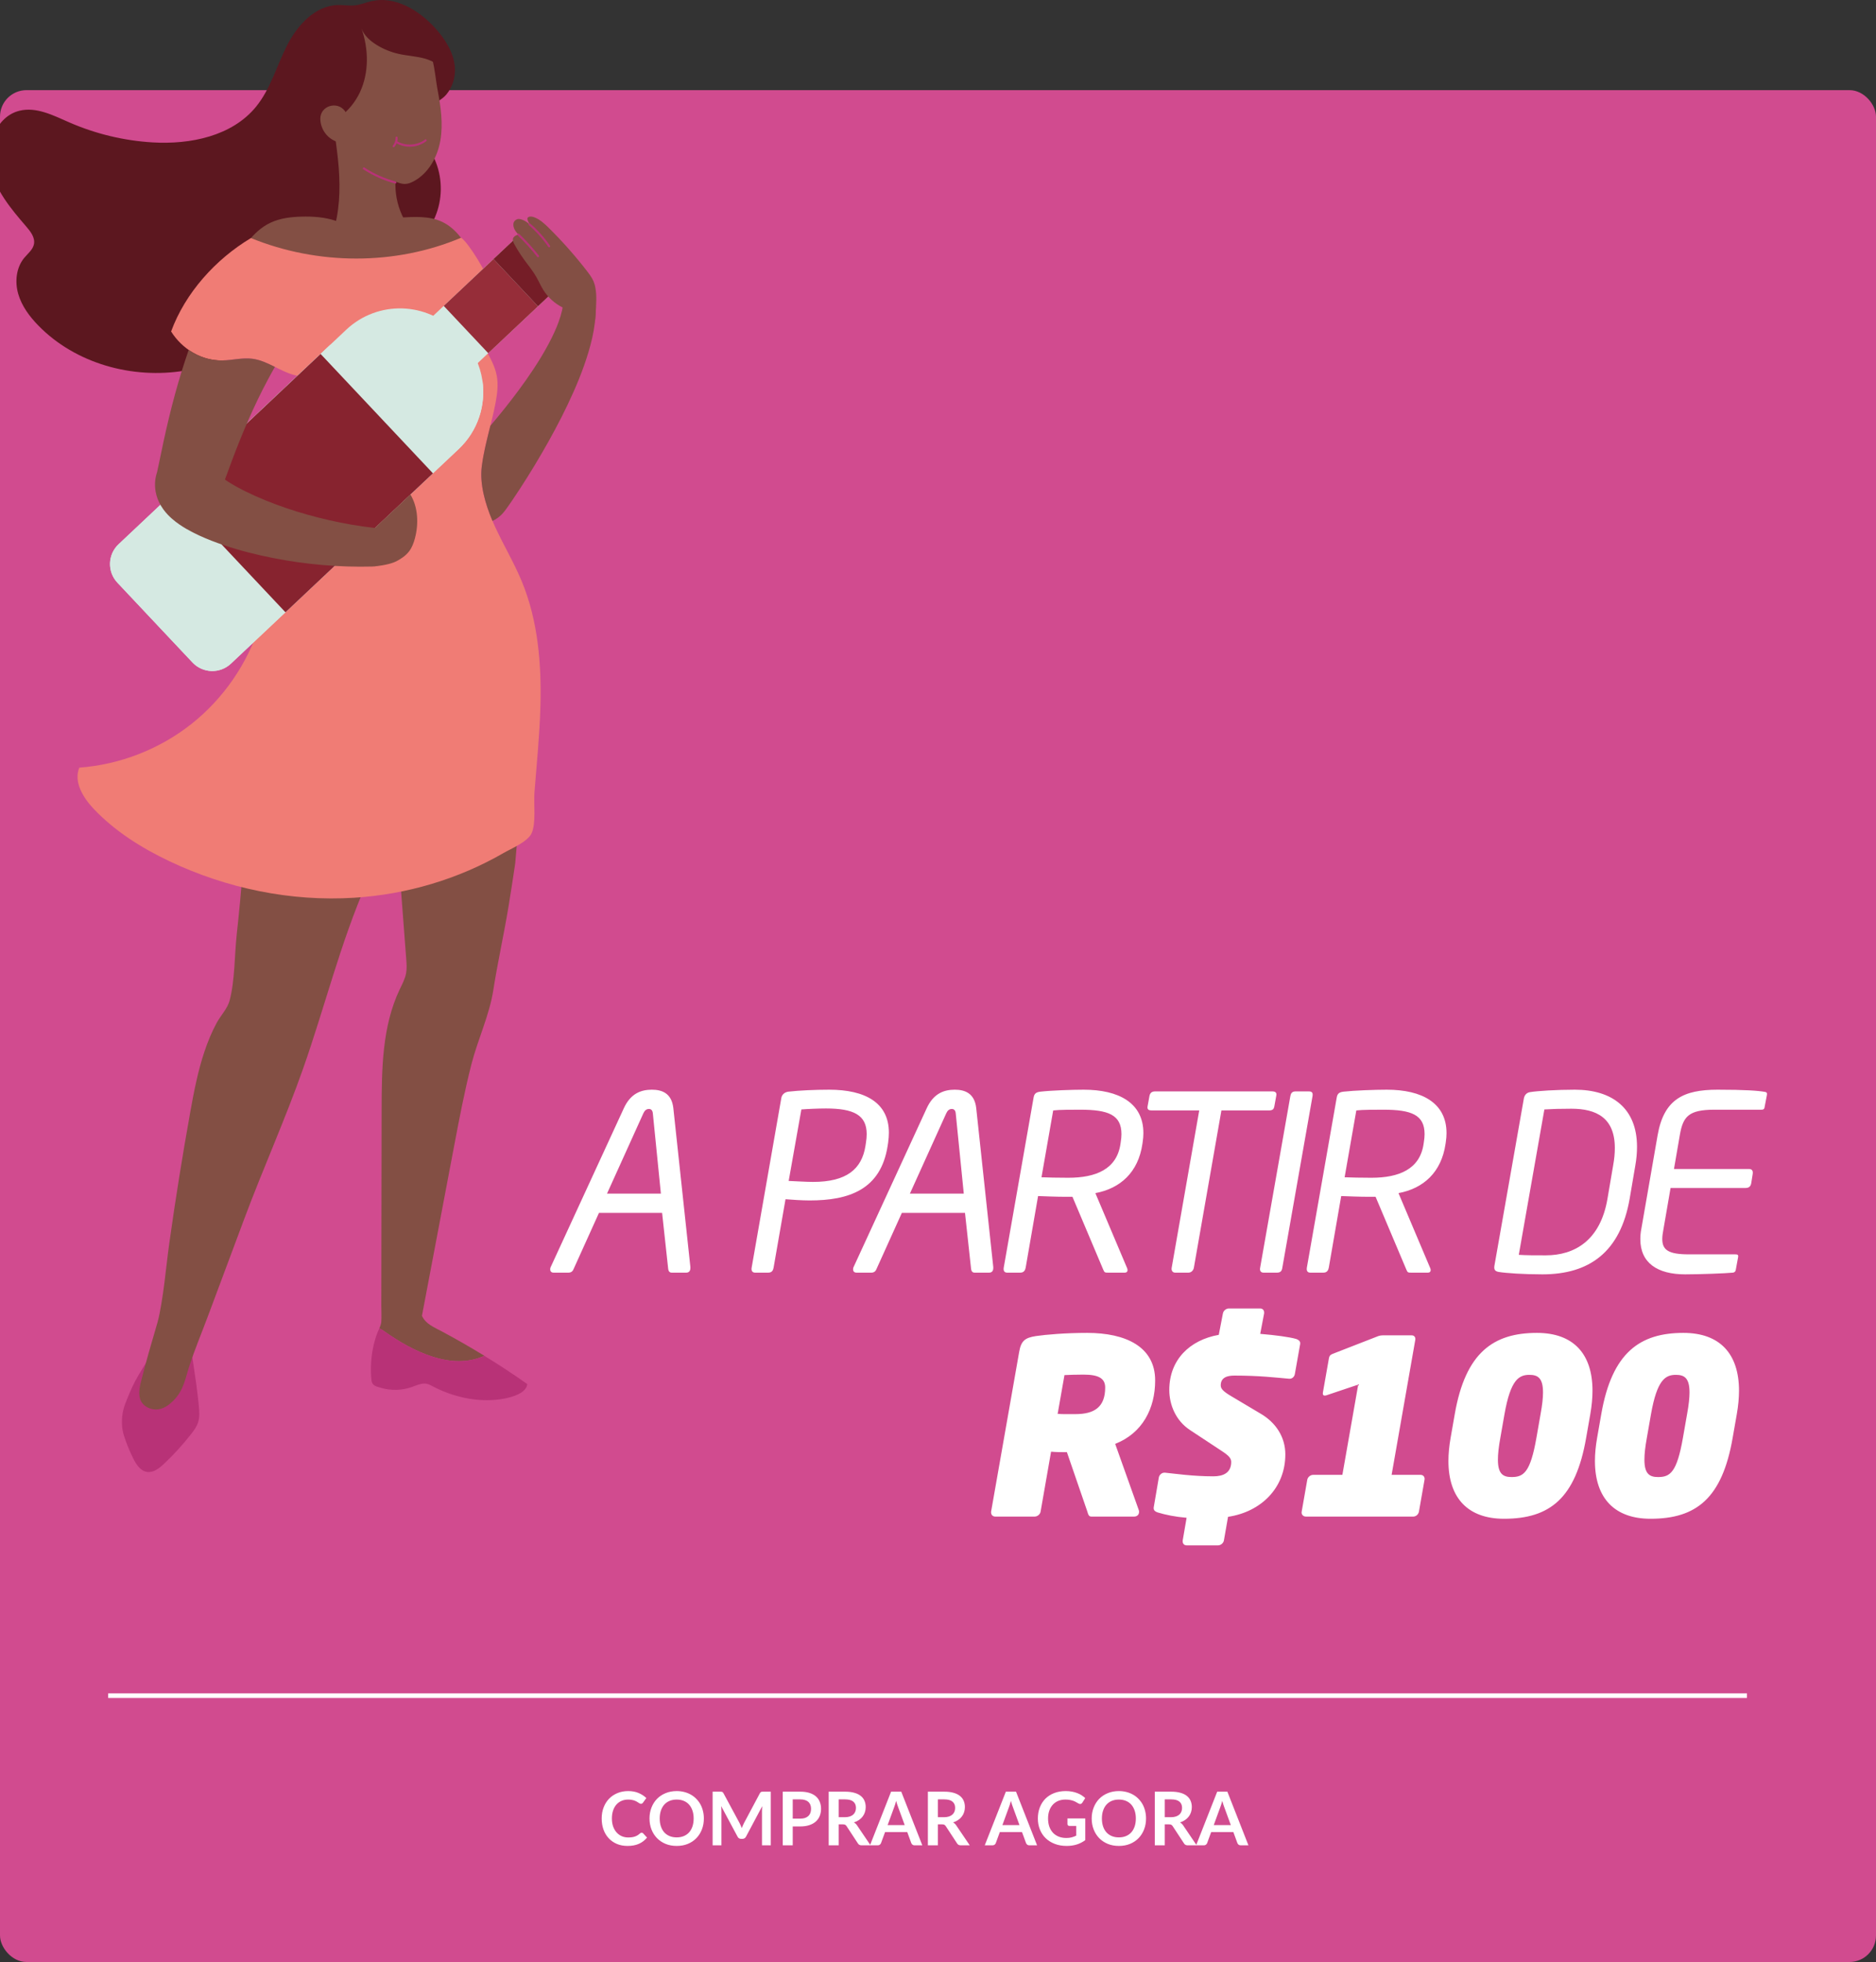
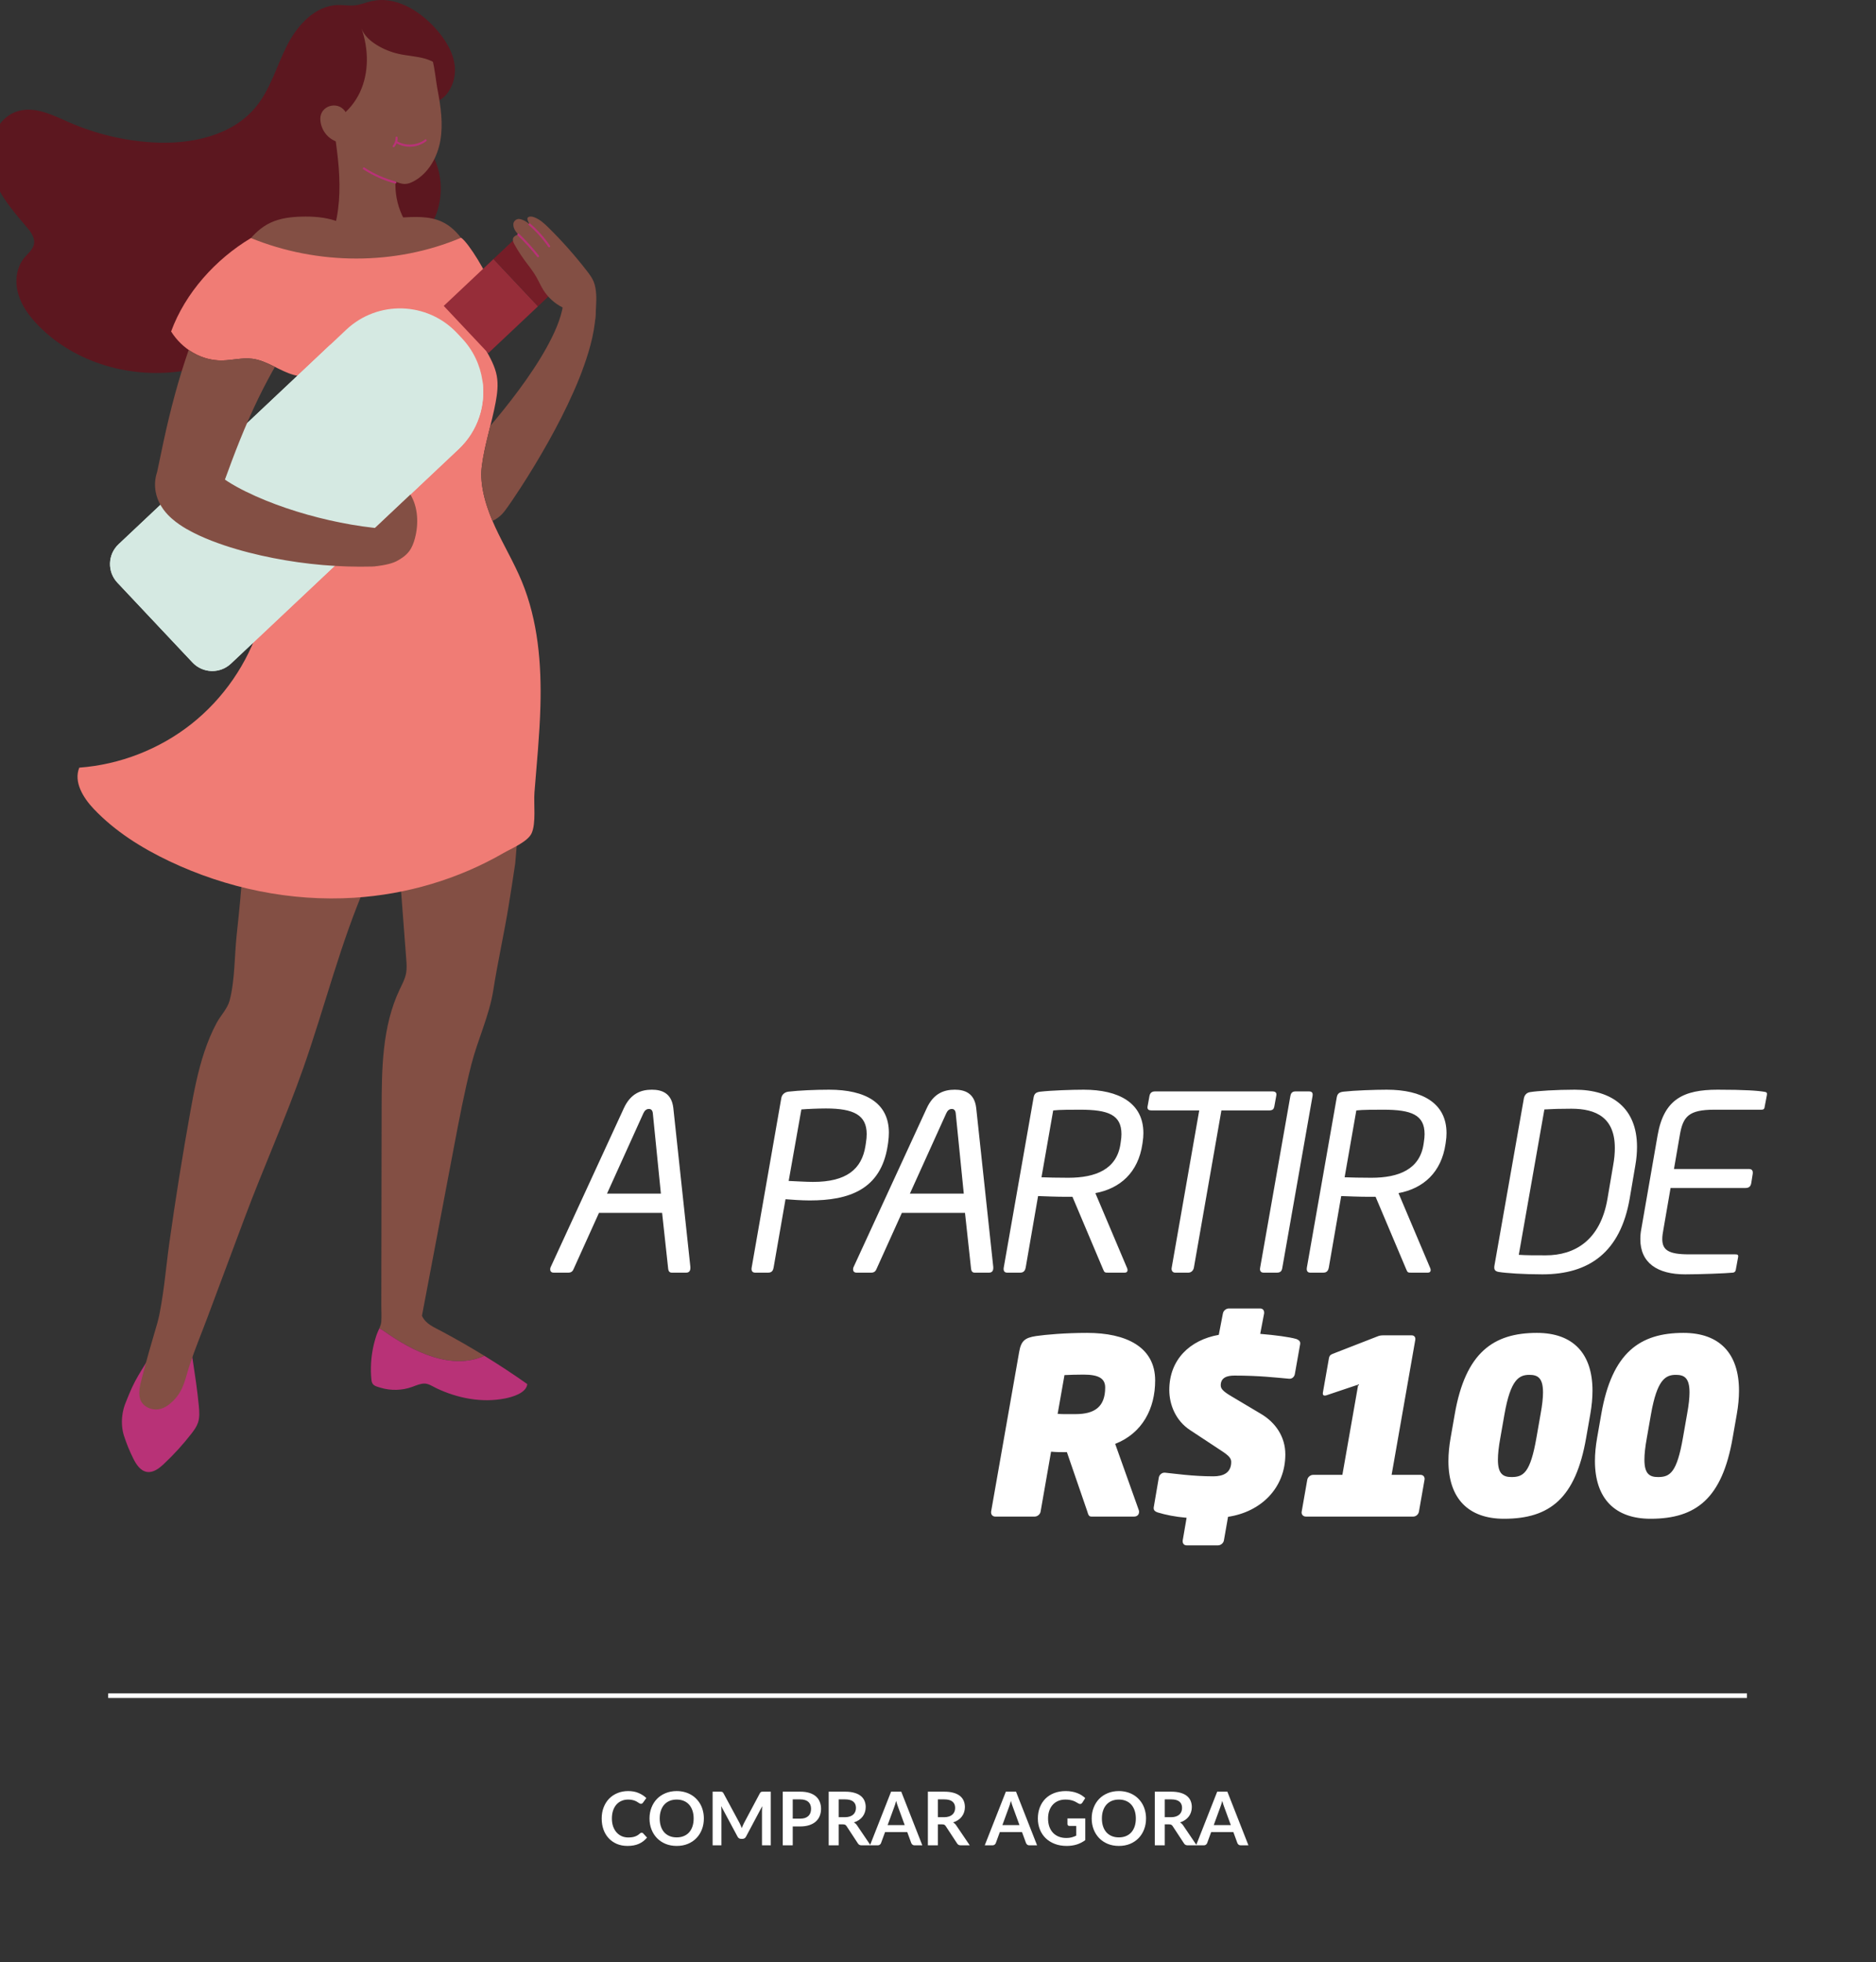
<svg xmlns="http://www.w3.org/2000/svg" width="354" height="370" viewBox="0 0 354 370" fill="none">
  <rect x="0" y="0" width="354" height="370" fill="#333333" stroke="none" />
  <g clip-path="url(#clip0)">
-     <rect y="17" width="354" height="353" rx="5" fill="#D14B8F" />
    <path d="M130.275 239.126C130.275 239.08 130.275 238.988 130.275 238.942L127.055 208.95C126.733 206.144 124.893 205.5 123.007 205.5C120.983 205.5 119.005 206.19 117.717 208.996L103.917 238.942C103.825 239.126 103.825 239.264 103.825 239.402C103.825 239.77 104.055 240 104.469 240H107.275C107.827 240 108.103 239.678 108.241 239.31L113.025 228.73H124.939L126.089 239.31C126.135 239.678 126.319 240 126.733 240H129.493C130.045 240 130.275 239.632 130.275 239.126ZM124.709 225.096H114.543L121.397 209.962C121.627 209.456 121.949 209.134 122.455 209.134C122.915 209.134 123.145 209.456 123.191 209.962L124.709 225.096ZM167.73 213.596C167.73 207.984 163.314 205.5 156.46 205.5C153.792 205.5 150.802 205.638 148.778 205.868C148.088 205.96 147.582 206.374 147.444 207.018L141.832 239.08C141.74 239.632 141.97 240 142.476 240H144.96C145.696 240 145.88 239.54 145.972 239.08L148.226 226.154C149.376 226.246 151.308 226.384 152.78 226.384C160.186 226.384 166.212 224.36 167.5 216.08L167.592 215.482C167.684 214.792 167.73 214.194 167.73 213.596ZM163.544 213.872C163.544 214.378 163.498 214.884 163.406 215.482L163.314 216.08C162.624 220.496 159.726 222.888 153.424 222.888C152.228 222.888 149.882 222.75 148.824 222.704L151.216 209.226C152.32 209.134 154.39 209.042 155.862 209.042C161.106 209.042 163.544 210.284 163.544 213.872ZM187.43 239.126C187.43 239.08 187.43 238.988 187.43 238.942L184.21 208.95C183.888 206.144 182.048 205.5 180.162 205.5C178.138 205.5 176.16 206.19 174.872 208.996L161.072 238.942C160.98 239.126 160.98 239.264 160.98 239.402C160.98 239.77 161.21 240 161.624 240H164.43C164.982 240 165.258 239.678 165.396 239.31L170.18 228.73H182.094L183.244 239.31C183.29 239.678 183.474 240 183.888 240H186.648C187.2 240 187.43 239.632 187.43 239.126ZM181.864 225.096H171.698L178.552 209.962C178.782 209.456 179.104 209.134 179.61 209.134C180.07 209.134 180.3 209.456 180.346 209.962L181.864 225.096ZM215.757 213.688C215.757 207.984 211.111 205.5 204.487 205.5C202.279 205.5 198.369 205.638 196.345 205.868C195.517 205.96 195.195 206.236 195.057 206.88L189.399 239.08C189.307 239.724 189.583 240 190.043 240H192.527C193.217 240 193.447 239.54 193.539 239.08L195.885 225.556C197.035 225.602 199.427 225.694 200.945 225.694C201.405 225.694 201.911 225.694 202.371 225.694L208.167 239.402C208.397 240 208.535 240 209.087 240H212.261C212.583 240 212.767 239.816 212.767 239.54C212.767 239.356 212.721 239.218 212.675 239.126L206.695 225.004C211.387 224.13 214.791 221.094 215.573 215.712L215.619 215.39C215.711 214.792 215.757 214.24 215.757 213.688ZM211.617 213.872C211.617 214.332 211.571 214.838 211.479 215.39L211.433 215.712C210.743 220.496 206.787 222.106 201.589 222.106C199.519 222.106 197.679 222.06 196.529 222.014L198.737 209.41C199.841 209.272 202.371 209.272 203.843 209.272C209.133 209.272 211.617 210.238 211.617 213.872ZM230.479 209.41H239.449C240.185 209.41 240.369 209.134 240.461 208.674L240.829 206.65C240.967 206.006 240.599 205.822 240.093 205.822H217.967C217.461 205.822 217.047 206.006 216.909 206.65L216.541 208.674C216.449 209.272 216.817 209.41 217.323 209.41H226.293L221.095 239.08C221.003 239.54 221.233 240 221.739 240H224.269C224.775 240 225.189 239.586 225.281 239.08L230.479 209.41ZM244.456 205.822C243.766 205.822 243.582 206.236 243.49 206.696L237.786 239.08C237.694 239.54 237.832 240 238.43 240H240.96C241.604 240 241.88 239.724 241.972 239.08L247.676 206.696C247.768 206.098 247.584 205.822 246.986 205.822H244.456ZM272.957 213.688C272.957 207.984 268.311 205.5 261.687 205.5C259.479 205.5 255.569 205.638 253.545 205.868C252.717 205.96 252.395 206.236 252.257 206.88L246.599 239.08C246.507 239.724 246.783 240 247.243 240H249.727C250.417 240 250.647 239.54 250.739 239.08L253.085 225.556C254.235 225.602 256.627 225.694 258.145 225.694C258.605 225.694 259.111 225.694 259.571 225.694L265.367 239.402C265.597 240 265.735 240 266.287 240H269.461C269.783 240 269.967 239.816 269.967 239.54C269.967 239.356 269.921 239.218 269.875 239.126L263.895 225.004C268.587 224.13 271.991 221.094 272.773 215.712L272.819 215.39C272.911 214.792 272.957 214.24 272.957 213.688ZM268.817 213.872C268.817 214.332 268.771 214.838 268.679 215.39L268.633 215.712C267.943 220.496 263.987 222.106 258.789 222.106C256.719 222.106 254.879 222.06 253.729 222.014L255.937 209.41C257.041 209.272 259.571 209.272 261.043 209.272C266.333 209.272 268.817 210.238 268.817 213.872ZM308.903 216.264C308.903 208.996 304.211 205.5 297.173 205.5C293.677 205.5 290.089 205.73 288.709 205.96C288.111 206.052 287.697 206.466 287.559 207.11L281.993 238.712C281.901 239.356 282.039 239.724 282.775 239.862C284.109 240.092 287.559 240.322 291.055 240.322C299.887 240.322 305.775 236.136 307.523 226.016L308.581 219.806C308.811 218.518 308.903 217.368 308.903 216.264ZM304.717 216.494C304.717 217.46 304.625 218.564 304.395 219.806L303.337 226.016C302.003 233.974 297.081 236.734 291.699 236.734C289.537 236.734 288.065 236.734 286.593 236.642L291.423 209.226C292.941 209.134 294.367 209.088 296.529 209.088C301.221 209.088 304.717 210.79 304.717 216.494ZM323.514 209.272H332.392C332.714 209.272 332.944 209.18 332.99 208.72L333.404 206.558C333.496 206.098 333.358 205.96 333.036 205.914C331.794 205.684 329.31 205.5 324.112 205.5C317.672 205.5 313.992 207.294 312.796 214.056L309.714 231.766C309.576 232.456 309.53 233.1 309.53 233.698C309.53 238.16 312.75 240.322 317.994 240.322C320.708 240.322 325.676 240.138 327.01 240C327.47 239.908 327.516 239.632 327.562 239.356L327.976 237.102C328.068 236.642 327.884 236.55 327.424 236.55H318.684C314.82 236.55 313.67 235.722 313.67 233.652C313.67 233.1 313.762 232.502 313.9 231.766L315.234 224.038H329.356C330.138 224.038 330.368 223.624 330.46 223.118L330.736 221.37C330.828 220.68 330.506 220.45 330 220.45H315.878L316.982 214.056C317.58 210.56 318.638 209.272 323.514 209.272ZM217.977 260.332C217.977 253.984 212.457 251.362 205.143 251.362C201.049 251.362 197.369 251.684 195.483 251.96C193.459 252.282 192.677 252.788 192.309 254.996L187.019 285.08C187.019 285.126 187.019 285.172 187.019 285.218C187.019 285.678 187.341 286 187.801 286H195.253C195.759 286 196.265 285.586 196.357 285.08L198.335 273.764C199.347 273.856 200.313 273.856 201.325 273.856L205.189 285.08C205.327 285.54 205.419 286 205.925 286H214.021C214.573 286 214.941 285.632 214.941 285.126C214.941 285.034 214.941 284.896 214.895 284.804L210.433 272.292C215.585 270.268 217.977 265.622 217.977 260.332ZM208.547 261.666C208.547 265.3 206.569 266.68 202.935 266.68C202.337 266.68 201.739 266.68 201.187 266.68C200.635 266.68 200.083 266.68 199.577 266.634L200.865 259.32C201.647 259.274 203.211 259.228 204.453 259.228C207.351 259.228 208.547 259.964 208.547 261.666ZM245.347 253.294C245.347 252.88 244.979 252.65 244.611 252.512C243.369 252.144 240.609 251.776 237.803 251.546L238.539 247.682C238.539 247.636 238.539 247.544 238.539 247.498C238.539 247.084 238.263 246.762 237.803 246.762H231.869C231.363 246.762 230.857 247.176 230.765 247.682L229.983 251.73C224.509 252.696 220.645 256.422 220.645 262.126C220.645 264.886 221.841 267.922 224.601 269.716L230.535 273.626C231.869 274.5 232.329 275.006 232.329 275.696C232.329 277.766 230.811 278.41 228.971 278.41C225.015 278.41 221.703 277.904 219.817 277.72C219.771 277.72 219.771 277.72 219.725 277.72C219.219 277.72 218.759 278.134 218.667 278.64L217.701 284.298C217.701 284.344 217.701 284.39 217.701 284.436C217.701 284.85 218.023 285.08 218.437 285.218C219.955 285.678 221.749 286.046 223.911 286.23L223.175 290.508C223.175 290.554 223.175 290.6 223.175 290.692C223.175 291.106 223.451 291.428 223.911 291.428H229.845C230.351 291.428 230.857 291.014 230.949 290.508L231.731 286.046C237.941 285.126 242.541 280.618 242.541 274.27C242.541 271.004 240.747 268.29 237.941 266.634L232.375 263.322C230.811 262.402 230.351 261.896 230.351 261.252C230.351 259.734 231.639 259.412 232.927 259.412C237.619 259.412 240.655 259.78 243.277 260.01C243.323 260.01 243.323 260.01 243.369 260.01C243.829 260.01 244.243 259.642 244.335 259.136L245.347 253.432C245.347 253.386 245.347 253.34 245.347 253.294ZM247.786 278.134C247.28 278.134 246.774 278.548 246.682 279.054L245.624 285.08C245.532 285.586 245.9 286 246.406 286H266.692C267.198 286 267.658 285.586 267.75 285.08L268.808 279.054C268.9 278.548 268.578 278.134 268.072 278.134H262.598L267.06 252.696C267.152 252.19 266.876 251.822 266.37 251.822H261.08C260.666 251.822 260.298 251.868 259.976 252.006L251.466 255.318C251.006 255.502 250.868 255.686 250.776 256.1L249.626 262.632C249.58 263 249.672 263.184 249.994 263.184C250.132 263.184 250.316 263.138 250.546 263.046L256.296 261.114L253.306 278.134H247.786ZM300.503 262.264C300.503 255.272 296.869 251.362 290.015 251.362C281.827 251.362 276.537 255.042 274.513 266.68L273.731 271.142C273.455 272.706 273.317 274.178 273.317 275.512C273.317 282.642 277.135 286.414 283.805 286.414C292.453 286.414 297.329 282.55 299.307 271.142L300.089 266.68C300.365 265.116 300.503 263.598 300.503 262.264ZM291.165 262.586C291.165 263.598 291.027 264.932 290.705 266.68L289.923 271.142C288.773 277.72 287.485 278.548 285.231 278.548C283.621 278.548 282.655 277.95 282.655 275.282C282.655 274.224 282.793 272.89 283.115 271.142L283.897 266.68C285.047 260.194 286.611 259.274 288.589 259.274C290.153 259.274 291.165 259.826 291.165 262.586ZM328.149 262.264C328.149 255.272 324.515 251.362 317.661 251.362C309.473 251.362 304.183 255.042 302.159 266.68L301.377 271.142C301.101 272.706 300.963 274.178 300.963 275.512C300.963 282.642 304.781 286.414 311.451 286.414C320.099 286.414 324.975 282.55 326.953 271.142L327.735 266.68C328.011 265.116 328.149 263.598 328.149 262.264ZM318.811 262.586C318.811 263.598 318.673 264.932 318.351 266.68L317.569 271.142C316.419 277.72 315.131 278.548 312.877 278.548C311.267 278.548 310.301 277.95 310.301 275.282C310.301 274.224 310.439 272.89 310.761 271.142L311.543 266.68C312.693 260.194 314.257 259.274 316.235 259.274C317.799 259.274 318.811 259.826 318.811 262.586Z" fill="white" />
    <path d="M121.078 345.613C121.181 345.613 121.272 345.653 121.351 345.732L122.093 346.537C121.682 347.046 121.176 347.435 120.574 347.706C119.977 347.977 119.258 348.112 118.418 348.112C117.667 348.112 116.99 347.984 116.388 347.727C115.791 347.47 115.28 347.113 114.855 346.656C114.43 346.199 114.104 345.653 113.875 345.018C113.651 344.383 113.539 343.69 113.539 342.939C113.539 342.178 113.66 341.483 113.903 340.853C114.146 340.218 114.486 339.672 114.925 339.215C115.368 338.758 115.896 338.403 116.507 338.151C117.118 337.894 117.795 337.766 118.537 337.766C119.274 337.766 119.928 337.887 120.497 338.13C121.071 338.373 121.559 338.69 121.96 339.082L121.33 339.957C121.293 340.013 121.244 340.062 121.183 340.104C121.127 340.146 121.048 340.167 120.945 340.167C120.875 340.167 120.803 340.148 120.728 340.111C120.653 340.069 120.572 340.02 120.483 339.964C120.394 339.903 120.292 339.838 120.175 339.768C120.058 339.698 119.923 339.635 119.769 339.579C119.615 339.518 119.435 339.469 119.23 339.432C119.029 339.39 118.796 339.369 118.53 339.369C118.077 339.369 117.662 339.451 117.284 339.614C116.911 339.773 116.589 340.006 116.318 340.314C116.047 340.617 115.837 340.991 115.688 341.434C115.539 341.873 115.464 342.374 115.464 342.939C115.464 343.508 115.543 344.015 115.702 344.458C115.865 344.901 116.085 345.275 116.36 345.578C116.635 345.881 116.96 346.115 117.333 346.278C117.706 346.437 118.108 346.516 118.537 346.516C118.794 346.516 119.025 346.502 119.23 346.474C119.44 346.446 119.631 346.402 119.804 346.341C119.981 346.28 120.147 346.203 120.301 346.11C120.46 346.012 120.616 345.893 120.77 345.753C120.817 345.711 120.866 345.678 120.917 345.655C120.968 345.627 121.022 345.613 121.078 345.613ZM132.817 342.939C132.817 343.681 132.693 344.369 132.446 345.004C132.203 345.634 131.858 346.18 131.41 346.642C130.962 347.104 130.423 347.466 129.793 347.727C129.163 347.984 128.463 348.112 127.693 348.112C126.928 348.112 126.23 347.984 125.6 347.727C124.97 347.466 124.429 347.104 123.976 346.642C123.528 346.18 123.18 345.634 122.933 345.004C122.686 344.369 122.562 343.681 122.562 342.939C122.562 342.197 122.686 341.511 122.933 340.881C123.18 340.246 123.528 339.698 123.976 339.236C124.429 338.774 124.97 338.415 125.6 338.158C126.23 337.897 126.928 337.766 127.693 337.766C128.206 337.766 128.689 337.827 129.142 337.948C129.595 338.065 130.01 338.233 130.388 338.452C130.766 338.667 131.104 338.93 131.403 339.243C131.706 339.551 131.963 339.896 132.173 340.279C132.383 340.662 132.542 341.077 132.649 341.525C132.761 341.973 132.817 342.444 132.817 342.939ZM130.892 342.939C130.892 342.384 130.817 341.887 130.668 341.448C130.519 341.005 130.306 340.629 130.031 340.321C129.756 340.013 129.42 339.777 129.023 339.614C128.631 339.451 128.188 339.369 127.693 339.369C127.198 339.369 126.753 339.451 126.356 339.614C125.964 339.777 125.628 340.013 125.348 340.321C125.073 340.629 124.86 341.005 124.711 341.448C124.562 341.887 124.487 342.384 124.487 342.939C124.487 343.494 124.562 343.994 124.711 344.437C124.86 344.876 125.073 345.249 125.348 345.557C125.628 345.86 125.964 346.094 126.356 346.257C126.753 346.42 127.198 346.502 127.693 346.502C128.188 346.502 128.631 346.42 129.023 346.257C129.42 346.094 129.756 345.86 130.031 345.557C130.306 345.249 130.519 344.876 130.668 344.437C130.817 343.994 130.892 343.494 130.892 342.939ZM145.447 337.878V348H143.788V341.462C143.788 341.201 143.802 340.918 143.83 340.615L140.771 346.362C140.626 346.637 140.404 346.775 140.106 346.775H139.84C139.541 346.775 139.319 346.637 139.175 346.362L136.081 340.594C136.095 340.748 136.106 340.9 136.116 341.049C136.125 341.198 136.13 341.336 136.13 341.462V348H134.471V337.878H135.892C135.976 337.878 136.048 337.88 136.109 337.885C136.169 337.89 136.223 337.901 136.27 337.92C136.321 337.939 136.365 337.969 136.403 338.011C136.445 338.053 136.484 338.109 136.522 338.179L139.553 343.8C139.632 343.949 139.704 344.103 139.77 344.262C139.84 344.421 139.907 344.584 139.973 344.752C140.038 344.579 140.106 344.414 140.176 344.255C140.246 344.092 140.32 343.935 140.4 343.786L143.389 338.179C143.426 338.109 143.466 338.053 143.508 338.011C143.55 337.969 143.594 337.939 143.641 337.92C143.692 337.901 143.748 337.89 143.809 337.885C143.869 337.88 143.942 337.878 144.026 337.878H145.447ZM150.995 342.967C151.34 342.967 151.641 342.925 151.898 342.841C152.155 342.752 152.367 342.629 152.535 342.47C152.708 342.307 152.836 342.111 152.92 341.882C153.004 341.649 153.046 341.39 153.046 341.105C153.046 340.834 153.004 340.589 152.92 340.37C152.836 340.151 152.71 339.964 152.542 339.81C152.374 339.656 152.162 339.539 151.905 339.46C151.648 339.376 151.345 339.334 150.995 339.334H149.588V342.967H150.995ZM150.995 337.878C151.672 337.878 152.257 337.957 152.752 338.116C153.247 338.275 153.655 338.496 153.977 338.781C154.299 339.066 154.537 339.406 154.691 339.803C154.85 340.2 154.929 340.634 154.929 341.105C154.929 341.595 154.847 342.045 154.684 342.456C154.521 342.862 154.276 343.212 153.949 343.506C153.622 343.8 153.212 344.029 152.717 344.192C152.227 344.355 151.653 344.437 150.995 344.437H149.588V348H147.705V337.878H150.995ZM159.432 342.694C159.787 342.694 160.095 342.65 160.356 342.561C160.622 342.472 160.839 342.351 161.007 342.197C161.18 342.038 161.308 341.852 161.392 341.637C161.476 341.422 161.518 341.187 161.518 340.93C161.518 340.417 161.348 340.022 161.007 339.747C160.671 339.472 160.155 339.334 159.46 339.334H158.256V342.694H159.432ZM164.276 348H162.575C162.253 348 162.02 347.874 161.875 347.622L159.747 344.381C159.668 344.26 159.579 344.173 159.481 344.122C159.388 344.071 159.248 344.045 159.061 344.045H158.256V348H156.373V337.878H159.46C160.146 337.878 160.734 337.95 161.224 338.095C161.719 338.235 162.122 338.433 162.435 338.69C162.752 338.947 162.986 339.255 163.135 339.614C163.284 339.969 163.359 340.361 163.359 340.79C163.359 341.131 163.308 341.453 163.205 341.756C163.107 342.059 162.962 342.335 162.771 342.582C162.584 342.829 162.351 343.046 162.071 343.233C161.796 343.42 161.481 343.567 161.126 343.674C161.247 343.744 161.359 343.828 161.462 343.926C161.565 344.019 161.658 344.131 161.742 344.262L164.276 348ZM170.717 344.178L169.485 340.811C169.425 340.662 169.362 340.484 169.296 340.279C169.231 340.074 169.166 339.852 169.1 339.614C169.04 339.852 168.977 340.076 168.911 340.286C168.846 340.491 168.783 340.671 168.722 340.825L167.497 344.178H170.717ZM174.042 348H172.586C172.423 348 172.29 347.96 172.187 347.881C172.085 347.797 172.008 347.694 171.956 347.573L171.2 345.508H167.007L166.251 347.573C166.214 347.68 166.142 347.778 166.034 347.867C165.927 347.956 165.794 348 165.635 348H164.165L168.148 337.878H170.066L174.042 348ZM178.149 342.694C178.504 342.694 178.812 342.65 179.073 342.561C179.339 342.472 179.556 342.351 179.724 342.197C179.897 342.038 180.025 341.852 180.109 341.637C180.193 341.422 180.235 341.187 180.235 340.93C180.235 340.417 180.065 340.022 179.724 339.747C179.388 339.472 178.872 339.334 178.177 339.334H176.973V342.694H178.149ZM182.993 348H181.292C180.97 348 180.737 347.874 180.592 347.622L178.464 344.381C178.385 344.26 178.296 344.173 178.198 344.122C178.105 344.071 177.965 344.045 177.778 344.045H176.973V348H175.09V337.878H178.177C178.863 337.878 179.451 337.95 179.941 338.095C180.436 338.235 180.839 338.433 181.152 338.69C181.469 338.947 181.703 339.255 181.852 339.614C182.001 339.969 182.076 340.361 182.076 340.79C182.076 341.131 182.025 341.453 181.922 341.756C181.824 342.059 181.679 342.335 181.488 342.582C181.301 342.829 181.068 343.046 180.788 343.233C180.513 343.42 180.198 343.567 179.843 343.674C179.964 343.744 180.076 343.828 180.179 343.926C180.282 344.019 180.375 344.131 180.459 344.262L182.993 348ZM192.373 344.178L191.141 340.811C191.081 340.662 191.018 340.484 190.952 340.279C190.887 340.074 190.822 339.852 190.756 339.614C190.696 339.852 190.633 340.076 190.567 340.286C190.502 340.491 190.439 340.671 190.378 340.825L189.153 344.178H192.373ZM195.698 348H194.242C194.079 348 193.946 347.96 193.843 347.881C193.741 347.797 193.664 347.694 193.612 347.573L192.856 345.508H188.663L187.907 347.573C187.87 347.68 187.798 347.778 187.69 347.867C187.583 347.956 187.45 348 187.291 348H185.821L189.804 337.878H191.722L195.698 348ZM204.789 342.925V347.02C204.276 347.398 203.728 347.676 203.144 347.853C202.566 348.026 201.945 348.112 201.282 348.112C200.456 348.112 199.707 347.984 199.035 347.727C198.368 347.47 197.796 347.113 197.32 346.656C196.849 346.199 196.485 345.653 196.228 345.018C195.972 344.383 195.843 343.69 195.843 342.939C195.843 342.178 195.967 341.481 196.214 340.846C196.462 340.211 196.812 339.665 197.264 339.208C197.722 338.751 198.275 338.396 198.923 338.144C199.572 337.892 200.3 337.766 201.107 337.766C201.518 337.766 201.901 337.799 202.255 337.864C202.615 337.929 202.946 338.02 203.249 338.137C203.557 338.249 203.837 338.387 204.089 338.55C204.341 338.713 204.572 338.893 204.782 339.089L204.243 339.943C204.159 340.078 204.05 340.162 203.914 340.195C203.779 340.223 203.632 340.188 203.473 340.09C203.319 340.001 203.165 339.913 203.011 339.824C202.857 339.735 202.685 339.658 202.493 339.593C202.307 339.528 202.094 339.474 201.856 339.432C201.623 339.39 201.352 339.369 201.044 339.369C200.545 339.369 200.092 339.453 199.686 339.621C199.285 339.789 198.942 340.029 198.657 340.342C198.373 340.655 198.153 341.03 197.999 341.469C197.845 341.908 197.768 342.398 197.768 342.939C197.768 343.518 197.85 344.036 198.013 344.493C198.181 344.946 198.415 345.331 198.713 345.648C199.017 345.961 199.381 346.201 199.805 346.369C200.23 346.532 200.704 346.614 201.226 346.614C201.6 346.614 201.933 346.574 202.227 346.495C202.521 346.416 202.808 346.308 203.088 346.173V344.339H201.814C201.693 344.339 201.597 344.306 201.527 344.241C201.462 344.171 201.429 344.087 201.429 343.989V342.925H204.789ZM216.257 342.939C216.257 343.681 216.133 344.369 215.886 345.004C215.643 345.634 215.298 346.18 214.85 346.642C214.402 347.104 213.863 347.466 213.233 347.727C212.603 347.984 211.903 348.112 211.133 348.112C210.367 348.112 209.67 347.984 209.04 347.727C208.41 347.466 207.868 347.104 207.416 346.642C206.968 346.18 206.62 345.634 206.373 345.004C206.125 344.369 206.002 343.681 206.002 342.939C206.002 342.197 206.125 341.511 206.373 340.881C206.62 340.246 206.968 339.698 207.416 339.236C207.868 338.774 208.41 338.415 209.04 338.158C209.67 337.897 210.367 337.766 211.133 337.766C211.646 337.766 212.129 337.827 212.582 337.948C213.034 338.065 213.45 338.233 213.828 338.452C214.206 338.667 214.544 338.93 214.843 339.243C215.146 339.551 215.403 339.896 215.613 340.279C215.823 340.662 215.981 341.077 216.089 341.525C216.201 341.973 216.257 342.444 216.257 342.939ZM214.332 342.939C214.332 342.384 214.257 341.887 214.108 341.448C213.958 341.005 213.746 340.629 213.471 340.321C213.195 340.013 212.859 339.777 212.463 339.614C212.071 339.451 211.627 339.369 211.133 339.369C210.638 339.369 210.192 339.451 209.796 339.614C209.404 339.777 209.068 340.013 208.788 340.321C208.512 340.629 208.3 341.005 208.151 341.448C208.001 341.887 207.927 342.384 207.927 342.939C207.927 343.494 208.001 343.994 208.151 344.437C208.3 344.876 208.512 345.249 208.788 345.557C209.068 345.86 209.404 346.094 209.796 346.257C210.192 346.42 210.638 346.502 211.133 346.502C211.627 346.502 212.071 346.42 212.463 346.257C212.859 346.094 213.195 345.86 213.471 345.557C213.746 345.249 213.958 344.876 214.108 344.437C214.257 343.994 214.332 343.494 214.332 342.939ZM220.969 342.694C221.324 342.694 221.632 342.65 221.893 342.561C222.159 342.472 222.376 342.351 222.544 342.197C222.717 342.038 222.845 341.852 222.929 341.637C223.013 341.422 223.055 341.187 223.055 340.93C223.055 340.417 222.885 340.022 222.544 339.747C222.208 339.472 221.693 339.334 220.997 339.334H219.793V342.694H220.969ZM225.813 348H224.112C223.79 348 223.557 347.874 223.412 347.622L221.284 344.381C221.205 344.26 221.116 344.173 221.018 344.122C220.925 344.071 220.785 344.045 220.598 344.045H219.793V348H217.91V337.878H220.997C221.683 337.878 222.271 337.95 222.761 338.095C223.256 338.235 223.66 338.433 223.972 338.69C224.29 338.947 224.523 339.255 224.672 339.614C224.822 339.969 224.896 340.361 224.896 340.79C224.896 341.131 224.845 341.453 224.742 341.756C224.644 342.059 224.5 342.335 224.308 342.582C224.122 342.829 223.888 343.046 223.608 343.233C223.333 343.42 223.018 343.567 222.663 343.674C222.785 343.744 222.897 343.828 222.999 343.926C223.102 344.019 223.195 344.131 223.279 344.262L225.813 348ZM232.254 344.178L231.022 340.811C230.962 340.662 230.899 340.484 230.833 340.279C230.768 340.074 230.703 339.852 230.637 339.614C230.577 339.852 230.514 340.076 230.448 340.286C230.383 340.491 230.32 340.671 230.259 340.825L229.034 344.178H232.254ZM235.579 348H234.123C233.96 348 233.827 347.96 233.724 347.881C233.622 347.797 233.545 347.694 233.493 347.573L232.737 345.508H228.544L227.788 347.573C227.751 347.68 227.679 347.778 227.571 347.867C227.464 347.956 227.331 348 227.172 348H225.702L229.685 337.878H231.603L235.579 348Z" fill="white" />
    <line x1="20.415" y1="319.778" x2="329.648" y2="319.778" stroke="white" stroke-width="0.871" />
    <g clip-path="url(#clip1)">
      <path d="M23.049 267.204C22.933 268.414 23.04 269.671 23.402 270.786C23.88 272.26 24.47 273.698 25.163 275.084C25.72 276.195 26.503 277.388 27.729 277.58C28.927 277.768 30.019 276.918 30.903 276.09C32.793 274.322 34.541 272.403 36.126 270.358C36.614 269.728 37.093 269.072 37.352 268.319C37.697 267.312 37.623 266.215 37.522 265.155C37.239 262.19 36.792 259.245 36.345 256.3C36.268 255.795 36.173 255.253 35.81 254.894C35.303 254.396 34.49 254.445 33.784 254.526C32.761 254.646 31.73 254.812 30.754 255.148C30.418 255.265 30.119 255.434 29.798 255.583C29.515 255.715 29.212 255.757 28.919 255.876C28.205 256.166 27.875 256.484 27.478 257.128C26.581 258.581 25.67 260.022 24.95 261.578C24.611 262.308 24.306 263.051 24.001 263.795C23.751 264.407 23.499 265.019 23.327 265.656C23.194 266.151 23.1 266.674 23.049 267.204Z" fill="#B83277" />
      <path d="M85.832 12.691C85.608 9.858 83.972 7.322 82.054 5.224C79.003 1.888 74.539 -0.781 70.129 0.211C69.068 0.449 68.052 0.892 66.971 1.01C65.914 1.125 64.847 0.922 63.783 0.946C59.469 1.04 56.098 4.76 54.147 8.608C52.195 12.458 51.044 16.778 48.316 20.122C43.798 25.664 35.934 27.279 28.796 26.854C23.396 26.532 18.055 25.252 13.096 23.091C10.072 21.774 6.849 20.088 3.649 20.89C-0.626 21.96 -2.684 27.228 -1.793 31.544C-0.901 35.859 2.085 39.397 4.963 42.734C5.774 43.674 6.639 44.802 6.411 46.022C6.213 47.086 5.255 47.805 4.567 48.639C3.048 50.479 2.779 53.132 3.439 55.425C4.099 57.718 5.576 59.694 7.243 61.401C14.25 68.577 25.018 71.545 34.91 69.889C42.397 68.636 49.245 65.01 55.942 61.436C63.209 57.558 70.562 53.618 76.624 48.043C78.856 45.991 80.933 43.672 82.114 40.879C83.47 37.674 83.533 33.945 82.287 30.696C81.022 27.401 78.199 23.509 81.221 20.242C82.1 19.291 83.348 18.86 84.202 17.851C85.394 16.443 85.978 14.523 85.832 12.691Z" fill="#5C171F" />
      <path d="M46.117 229.794C49.652 220.337 53.821 211.096 57.189 201.541C61.303 189.869 64.246 177.768 69.214 166.434C61.701 164.273 53.666 162.902 45.854 163.209C45.563 167.555 45.143 171.89 44.67 176.22C44.239 180.185 44.339 184.859 43.327 188.69C42.928 190.2 41.621 191.532 40.873 192.92C39.945 194.643 39.201 196.46 38.579 198.314C37.349 201.981 36.61 205.79 35.926 209.589C34.437 217.856 33.108 226.151 31.943 234.47C31.593 236.974 31.334 239.489 31.014 241.997C30.849 243.293 30.666 244.587 30.445 245.875C30.237 247.088 30.041 248.253 29.706 249.437C28.973 252.016 28.191 254.557 27.501 257.148C27.264 258.042 27.025 258.937 26.788 259.831C26.598 260.543 26.408 261.259 26.323 261.991C26.249 262.619 26.255 263.269 26.457 263.869C26.944 265.312 28.634 266.021 30.065 265.745C31.106 265.546 31.992 264.868 32.738 264.116C34.699 262.138 34.951 259.966 35.768 257.486C36.795 254.375 38.071 251.324 39.218 248.256C41.518 242.102 43.818 235.947 46.117 229.794Z" fill="#834F44" />
      <path d="M91.4 255.684C88.771 254.069 86.094 252.534 83.372 251.081C81.86 250.274 80.337 249.696 79.622 248.137C81.635 237.52 83.648 226.903 85.662 216.286C86.649 211.08 87.637 205.869 88.949 200.734C90.147 196.047 92.35 191.458 93.086 186.731C93.908 181.448 95.098 176.209 95.963 170.927C96.404 168.232 96.822 165.534 97.219 162.834C97.353 161.922 97.639 155.619 98.268 155.327C90.7 158.836 83.054 161.979 75.486 165.49C75.876 170.616 76.267 175.74 76.657 180.865C76.725 181.754 76.793 182.656 76.63 183.533C76.427 184.629 75.88 185.622 75.403 186.629C72.101 193.596 72.026 201.598 72.014 209.309C72.001 217.506 71.988 225.702 71.974 233.899C71.967 237.997 71.961 242.096 71.954 246.193C71.952 247.209 72.023 248.255 71.949 249.267C71.918 249.681 71.762 250.094 71.583 250.504C71.912 250.656 72.225 250.843 72.511 251.057C77.97 254.93 85.196 258.48 91.4 255.684Z" fill="#834F44" />
      <path d="M91.4 255.684C85.196 258.48 77.969 254.93 72.511 251.057C72.225 250.842 71.913 250.655 71.583 250.504C71.416 250.886 71.226 251.266 71.097 251.639C70.496 253.369 70.135 255.182 70.025 257.011C69.96 258.098 69.975 259.197 70.096 260.281C70.209 261.297 70.885 261.425 71.812 261.703C73.748 262.283 75.873 262.238 77.773 261.546C78.49 261.285 79.317 260.915 80.097 260.915C80.866 260.915 81.662 261.466 82.333 261.787C86.327 263.694 90.896 264.577 95.241 263.738C96.612 263.474 99.323 262.734 99.498 261.014C96.858 259.152 94.155 257.375 91.4 255.684Z" fill="#B83277" />
      <path d="M66.833 169.301C54.879 170.053 42.777 167.544 31.957 162.407C26.71 159.915 21.7 156.772 17.7 152.561C15.691 150.447 13.857 147.463 14.961 144.765C22.63 144.2 30.109 141.286 36.139 136.514C42.167 131.741 46.72 125.13 49.03 117.794C50.675 112.57 51.214 106.99 53.461 101.994C55.779 96.839 59.867 92.412 60.938 86.862C61.459 84.159 61.217 81.368 60.816 78.646C60.141 74.044 59.017 69.508 57.467 65.124C57.916 64.447 58.314 64.15 59.099 63.941C65.203 62.315 71.37 60.923 77.58 59.769C79.103 59.485 80.629 59.217 82.158 58.961C83.273 58.775 85.949 57.824 86.989 58.201C88.737 58.834 90.697 64.245 91.653 65.954C92.527 67.517 93.415 69.117 93.739 70.878C94.043 72.527 93.835 74.225 93.528 75.873C92.776 79.924 91.431 83.856 90.912 87.954C90.437 91.715 91.87 95.975 93.442 99.386C95.032 102.839 97.001 106.115 98.457 109.627C101.523 117.028 102.198 125.212 101.975 133.22C101.823 138.648 101.276 144.053 100.851 149.464C100.685 151.584 101.19 155.241 100.308 157.152C99.572 158.749 96.457 160.033 94.984 160.883C86.422 165.823 76.689 168.681 66.833 169.301Z" fill="#F07C75" />
      <path d="M82.577 16.978C83.174 20.108 83.64 23.329 83.1 26.47C82.559 29.611 80.859 32.697 78.047 34.195C77.53 34.471 76.964 34.693 76.377 34.694C75.81 34.696 75.265 34.49 74.737 34.282C71.882 33.162 69.032 31.874 66.731 29.848C63.741 27.214 61.857 23.42 61.332 19.471C60.806 15.522 61.599 11.442 63.353 7.865C64.149 6.24 65.215 4.64 66.828 3.82C68.833 2.8 71.267 3.188 73.384 3.949C75.863 4.842 79.364 6.41 80.711 8.851C81.945 11.09 82.107 14.516 82.577 16.978Z" fill="#834F44" />
      <path d="M62.765 44.063C62.68 44.322 62.594 44.624 62.746 44.85C62.85 45.004 63.037 45.077 63.215 45.13C64.494 45.516 65.861 45.422 67.192 45.307C70.839 44.99 74.475 44.533 78.087 43.937C75.119 40.703 73.923 35.937 75.011 31.684C71.889 29.446 68.872 27.062 65.971 24.544C64.481 23.249 62.815 22.5 63.16 25.156C63.44 27.317 63.757 29.469 63.919 31.645C64.23 35.808 64.087 40.069 62.765 44.063Z" fill="#834F44" />
      <path d="M67.927 17.38C69.659 13.658 69.568 9.248 68.213 5.371C68.716 6.718 69.863 7.727 71.088 8.481C72.351 9.257 73.742 9.824 75.187 10.153C76.838 10.529 78.554 10.595 80.184 11.056C81.813 11.518 83.427 12.487 84.069 14.053C84.127 12.984 83.639 11.969 83.162 11.009C82.378 9.433 81.587 7.843 80.496 6.462C78.894 4.432 76.659 2.908 74.183 2.159C71.707 1.41 69.003 1.439 66.543 2.239C65.254 2.659 64.023 3.291 62.999 4.18C61.953 5.087 61.144 6.24 60.496 7.461C58.545 11.138 58.052 15.371 58.121 19.479C58.139 20.538 58.193 21.596 58.27 22.652C58.294 22.972 58.211 23.777 58.427 24.031C58.669 24.314 59.156 24.146 59.487 24.089C61.216 23.791 62.846 23.028 64.236 21.966C65.809 20.764 67.092 19.176 67.927 17.38Z" fill="#5C171F" />
      <path d="M60.441 22.437C60.463 23.681 61.021 24.903 61.932 25.75C62.845 26.596 64.097 27.059 65.341 27.028C65.564 27.022 65.796 27 65.989 26.888C67.202 26.191 65.802 21.906 65.084 20.937C63.622 18.962 60.4 19.969 60.441 22.437Z" fill="#834F44" />
      <path d="M77.314 27.66C76.399 27.66 75.482 27.423 74.689 26.941C74.598 26.885 74.57 26.768 74.625 26.677C74.681 26.585 74.799 26.557 74.89 26.612C76.489 27.584 78.724 27.457 80.203 26.311C80.287 26.246 80.408 26.261 80.473 26.345C80.539 26.43 80.523 26.551 80.439 26.616C79.545 27.308 78.43 27.66 77.314 27.66Z" fill="#B83277" />
      <path d="M74.286 27.763C74.242 27.763 74.197 27.747 74.16 27.716C74.079 27.648 74.07 27.525 74.14 27.445C74.49 27.037 74.674 26.496 74.644 25.961C74.638 25.855 74.72 25.764 74.826 25.758C74.93 25.753 75.023 25.834 75.029 25.939C75.063 26.573 74.845 27.213 74.432 27.695C74.395 27.739 74.341 27.763 74.286 27.763Z" fill="#B83277" />
      <path d="M43.613 50.674C45.471 47.265 47.549 43.64 51.063 41.992C52.865 41.147 54.89 40.907 56.879 40.853C59.04 40.794 61.231 40.945 63.285 41.618C67.25 42.915 71.326 41.263 75.491 41.033C78.156 40.885 80.954 40.688 83.377 41.81C86.639 43.322 88.415 46.82 89.951 50.072C85.24 52.349 79.773 53.62 74.542 53.766C64.151 54.054 53.607 53.532 43.613 50.674Z" fill="#834F44" />
      <path d="M87.016 44.833C88.483 45.837 91.99 51.721 92.624 53.835C93.99 58.392 93.67 58.875 95.231 63.368C92.959 64.913 90.639 66.479 88.007 67.266C82.809 68.82 77.177 67.132 71.811 67.929C69.04 68.341 66.413 69.404 63.722 70.183C61.031 70.961 58.141 71.455 55.441 70.707C52.727 69.956 50.396 68.002 47.602 67.652C45.738 67.418 43.865 67.927 41.986 67.974C38.063 68.067 34.37 65.838 32.288 62.511C34.954 55.234 40.698 48.865 47.353 44.896C59.924 50.011 74.51 50.103 87.016 44.833Z" fill="#F07C75" />
-       <path d="M69.751 70.851L78.148 79.77L105.851 53.683C106.603 52.976 106.638 51.792 105.931 51.041L100.096 44.845C99.388 44.094 98.205 44.058 97.454 44.766L69.751 70.851Z" fill="#D5E9E2" />
      <path d="M86.54 84.697L43.577 125.152C41.513 127.094 38.267 126.997 36.323 124.935L22.157 109.889C20.212 107.825 20.311 104.577 22.374 102.635L62.252 65.082L65.336 62.179C71.283 56.58 80.641 56.862 86.238 62.807L87.166 63.792C89.323 66.083 90.608 68.883 91.031 71.777C91.708 76.394 90.193 81.256 86.54 84.697Z" fill="#D5E9E2" />
      <path d="M86.54 84.697L43.577 125.152C41.513 127.094 38.267 126.997 36.323 124.935L22.157 109.889C20.212 107.825 20.311 104.577 22.374 102.635L62.252 65.082C64.338 65.221 66.415 65.612 68.213 66.649C69.892 67.619 71.215 69.082 72.713 70.314C76.148 73.143 80.763 74.744 85.132 73.887C87.171 73.486 89.098 72.58 91.034 71.777C91.708 76.394 90.193 81.256 86.54 84.697Z" fill="#D5E9E2" />
-       <path d="M81.697 89.263L60.493 66.747L32.665 92.955L53.869 115.47L81.697 89.263Z" fill="#87232F" />
      <path d="M101.524 57.763L93.126 48.845L83.734 57.69L92.132 66.607L101.524 57.763Z" fill="#962D39" />
      <path d="M93.12 48.845L101.518 57.764L105.848 53.687C106.599 52.979 106.635 51.796 105.927 51.044L100.092 44.849C99.385 44.097 98.201 44.062 97.45 44.769L93.12 48.845Z" fill="#751D27" />
      <path d="M70.547 99.54L70.519 99.537C67.706 99.221 64.911 98.736 62.157 98.109C59.402 97.485 56.679 96.724 54.029 95.824C51.383 94.924 48.793 93.886 46.385 92.699C45.186 92.108 44.028 91.474 42.999 90.814C42.808 90.693 42.623 90.567 42.444 90.444L43.708 87.019C44.725 84.308 45.783 81.669 46.92 79.087C48.053 76.507 49.26 73.993 50.56 71.573C50.987 70.767 51.425 69.974 51.876 69.192C50.498 68.506 49.119 67.844 47.605 67.654C45.74 67.419 43.867 67.93 41.988 67.974C39.689 68.03 37.472 67.288 35.611 65.993C34.649 68.735 33.808 71.482 33.055 74.228C32.227 77.249 31.504 80.278 30.86 83.265L29.942 87.633L29.735 88.598L29.654 88.984C29.639 89.04 29.677 88.924 29.55 89.333C29.461 89.626 29.396 89.926 29.346 90.225C29.247 90.825 29.232 91.41 29.272 91.95C29.31 92.497 29.408 92.967 29.525 93.4C29.643 93.83 29.784 94.195 29.93 94.526C30.224 95.177 30.535 95.659 30.827 96.065C31.417 96.869 31.949 97.376 32.444 97.817C32.939 98.253 33.399 98.593 33.844 98.902C34.289 99.208 34.719 99.476 35.139 99.721C35.98 100.21 36.789 100.615 37.587 100.985C39.181 101.719 40.736 102.305 42.286 102.83C45.384 103.865 48.465 104.632 51.559 105.241C57.742 106.45 63.988 106.999 70.233 106.839C72.032 106.795 73.568 105.429 73.775 103.59C74 101.58 72.558 99.768 70.547 99.54Z" fill="#834F44" />
      <path d="M111.766 63.662C111.355 65.488 110.817 67.234 110.215 68.934C109.614 70.635 108.943 72.287 108.224 73.901C107.505 75.516 106.752 77.107 105.956 78.667C104.37 81.79 102.658 84.821 100.859 87.798C99.959 89.288 99.036 90.76 98.08 92.224C97.605 92.958 97.117 93.689 96.618 94.422C96.365 94.79 96.114 95.158 95.843 95.536C95.716 95.719 95.565 95.923 95.423 96.117C95.246 96.345 95.169 96.483 94.706 96.989C94.174 97.52 93.575 97.938 92.934 98.247C91.577 95.056 90.485 91.307 90.909 87.954C91.237 85.36 91.898 82.832 92.529 80.297C94.362 78.139 96.134 75.93 97.811 73.672C98.772 72.386 99.688 71.075 100.568 69.753C101.45 68.431 102.28 67.091 103.037 65.734C103.794 64.38 104.486 63.008 105.053 61.636C105.609 60.267 106.042 58.891 106.237 57.614L106.262 57.453C106.518 55.767 108.092 54.609 109.779 54.866C111.28 55.096 112.363 56.371 112.4 57.84C112.452 59.907 112.165 61.827 111.766 63.662Z" fill="#834F44" />
      <path d="M112.309 60.295C112.41 59.127 112.58 56.732 112.502 55.562C112.445 54.72 112.339 53.869 112.015 53.09C111.717 52.374 111.247 51.746 110.774 51.132C108.555 48.262 106.146 45.539 103.566 42.989C102.726 42.158 101.83 41.321 100.711 40.939C100.324 40.807 99.832 40.758 99.564 41.067C99.36 41.302 99.859 42.18 100.02 42.446C99.759 42.018 98.347 41.101 97.636 41.327C97.326 41.425 97.05 41.653 96.935 41.958C96.861 42.154 96.856 42.37 96.88 42.579C96.971 43.306 97.494 43.937 98.029 44.405C97.641 44.065 96.822 44.635 96.784 45.054C96.752 45.393 96.877 45.728 97.04 46.027C97.774 47.374 98.639 48.655 99.575 49.872C100.416 50.967 101.058 51.866 101.685 53.129C101.942 53.645 102.199 54.163 102.503 54.652C103.384 56.068 104.663 57.233 106.155 57.977C106.742 58.27 106.642 59.276 107.137 59.704C107.562 60.072 108.156 60.154 108.715 60.221C109.221 60.281 109.736 60.341 110.235 60.241C110.968 60.096 111.766 60.807 112.309 60.295Z" fill="#834F44" />
      <path d="M103.628 46.642C103.567 46.642 103.507 46.614 103.469 46.559C102.425 45.043 101.189 43.665 99.797 42.463C99.716 42.393 99.708 42.272 99.777 42.191C99.847 42.11 99.968 42.102 100.048 42.171C101.466 43.395 102.724 44.798 103.786 46.341C103.847 46.428 103.824 46.548 103.736 46.609C103.703 46.63 103.665 46.642 103.628 46.642Z" fill="#B83277" />
      <path d="M78.293 101.527C78.064 102.383 77.752 103.233 77.221 103.942C76.61 104.758 75.743 105.348 74.84 105.821C74.139 106.189 72.832 106.596 70.632 106.806C69.986 106.45 70.704 104.432 70.548 103.773C70.279 102.632 70.082 101.474 69.958 100.311L77.445 93.26C78.892 95.647 79.029 98.782 78.293 101.527Z" fill="#834F44" />
      <path d="M101.527 48.511C101.47 48.511 101.413 48.487 101.375 48.438C100.243 47.002 98.999 45.632 97.677 44.368C97.6 44.294 97.597 44.172 97.671 44.095C97.745 44.018 97.867 44.015 97.944 44.089C99.279 45.365 100.536 46.748 101.679 48.198C101.745 48.281 101.73 48.402 101.647 48.469C101.612 48.498 101.569 48.511 101.527 48.511Z" fill="#B83277" />
      <path d="M74.608 34.61C74.591 34.61 74.574 34.608 74.558 34.603C72.424 34.033 70.402 33.132 68.553 31.924C68.464 31.866 68.439 31.746 68.497 31.657C68.555 31.568 68.675 31.543 68.764 31.601C70.58 32.786 72.564 33.671 74.659 34.23C74.762 34.258 74.822 34.363 74.795 34.467C74.77 34.553 74.693 34.61 74.608 34.61Z" fill="#B83277" />
    </g>
  </g>
  <defs>
    <clipPath id="clip0">
      <rect width="354" height="370" fill="white" />
    </clipPath>
    <clipPath id="clip1">
      <rect width="114.522" height="277.605" fill="white" transform="translate(-2)" />
    </clipPath>
  </defs>
</svg>